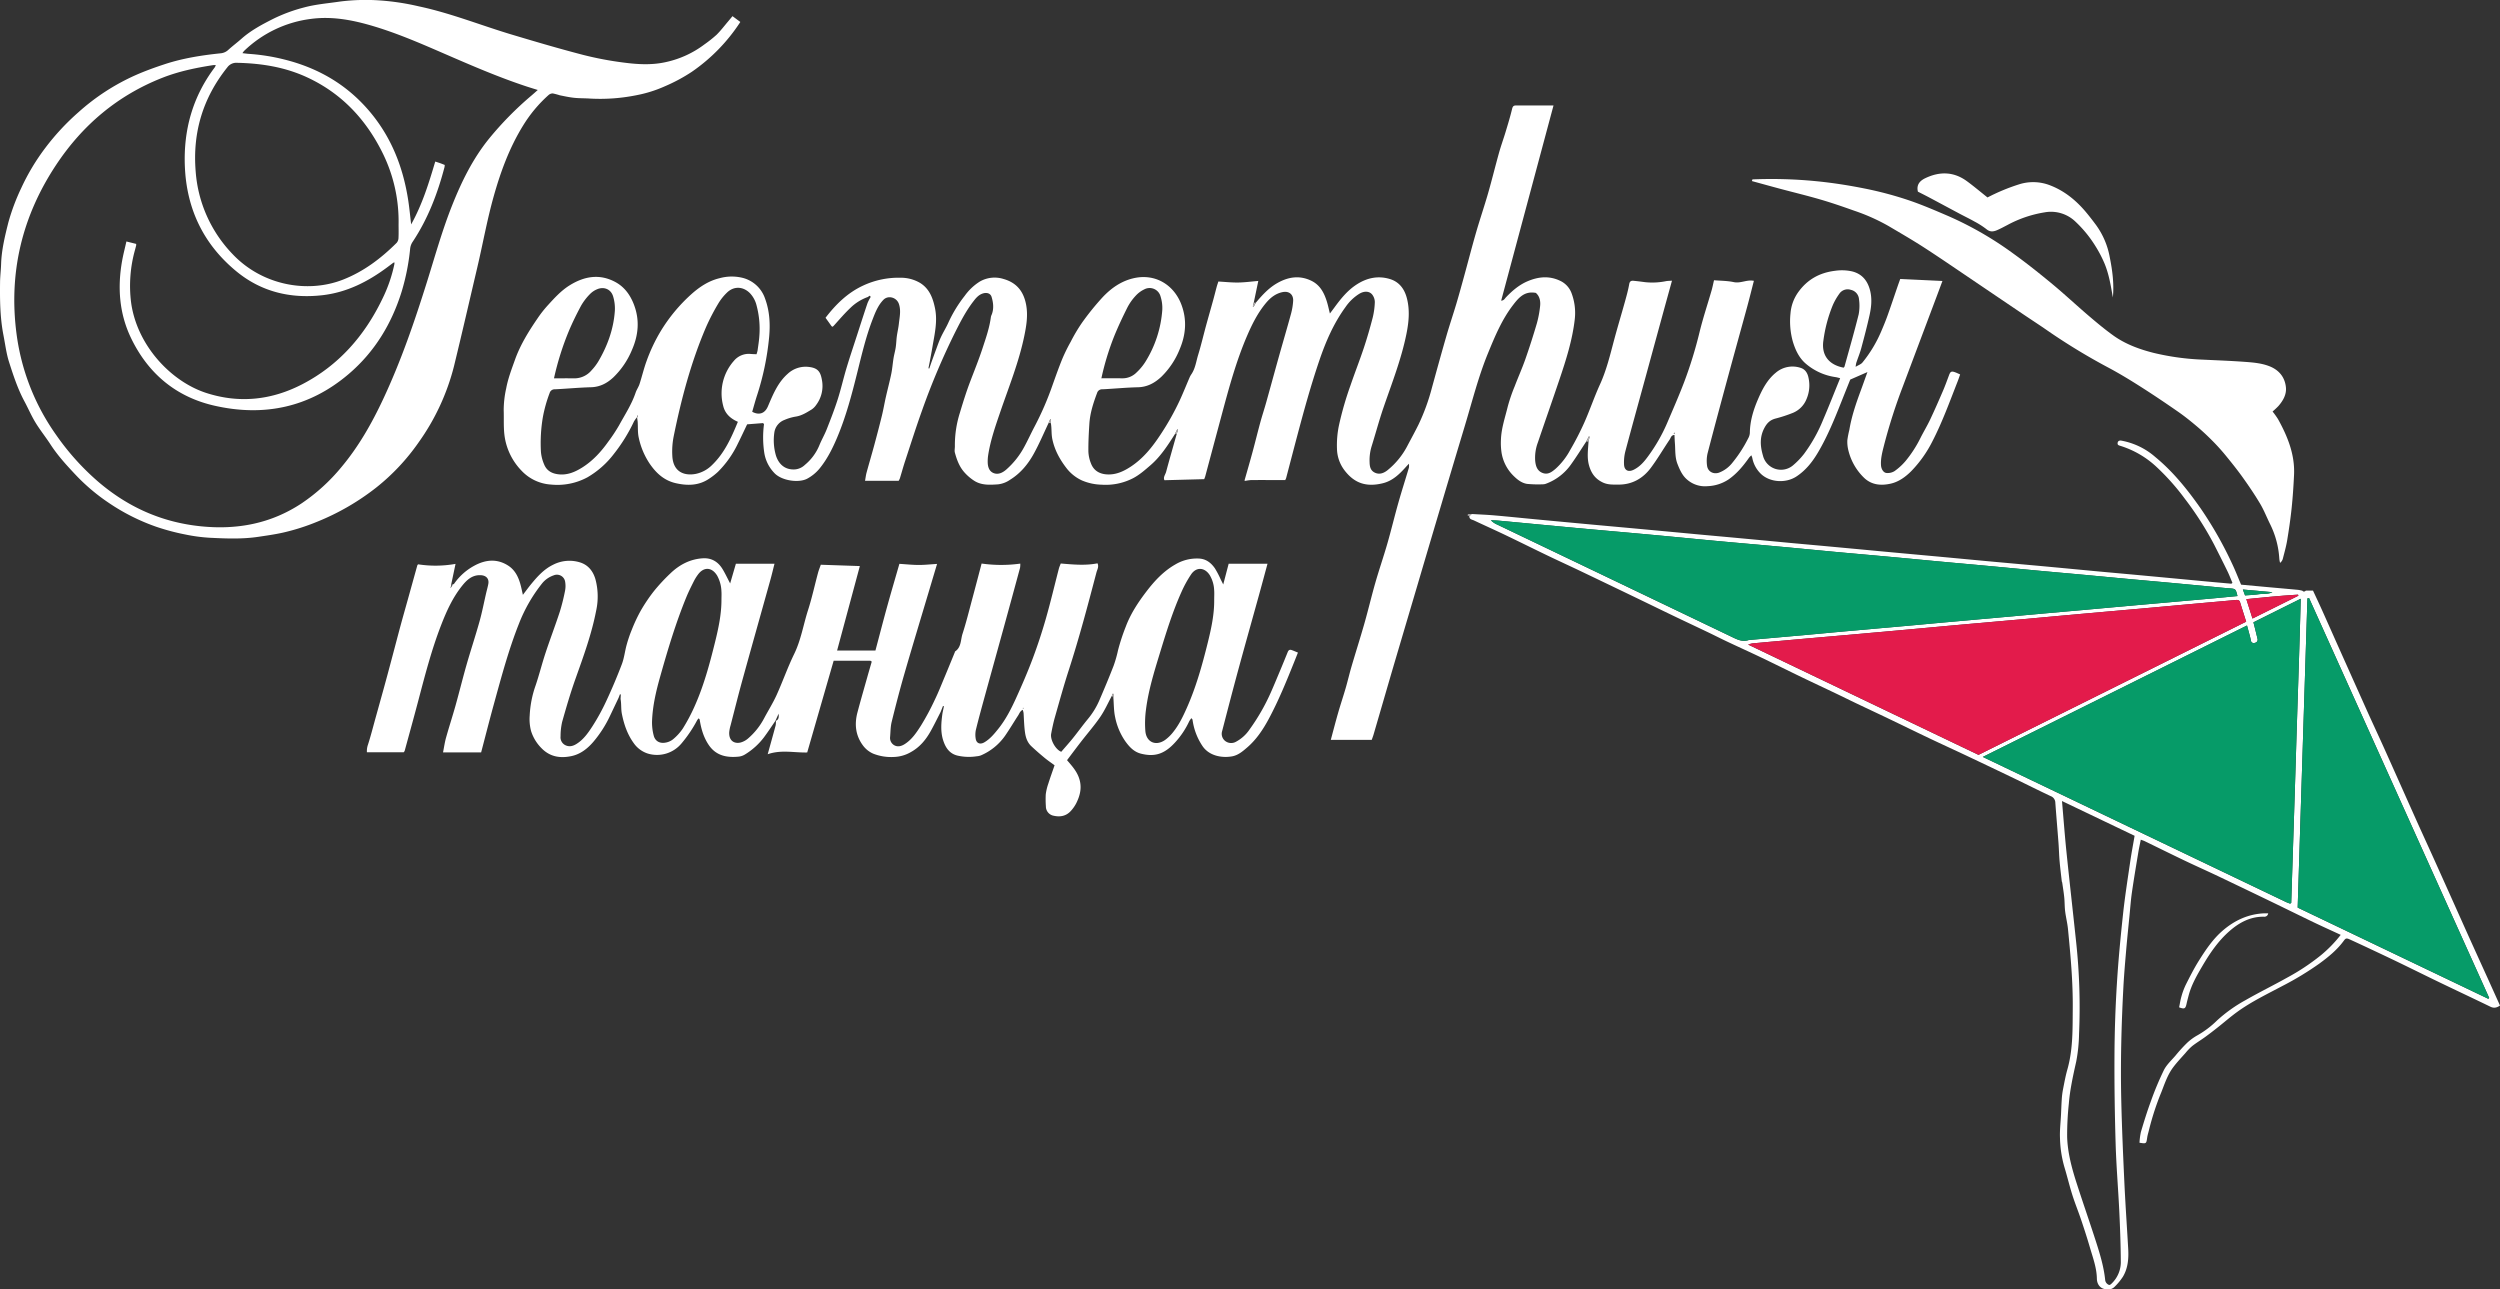
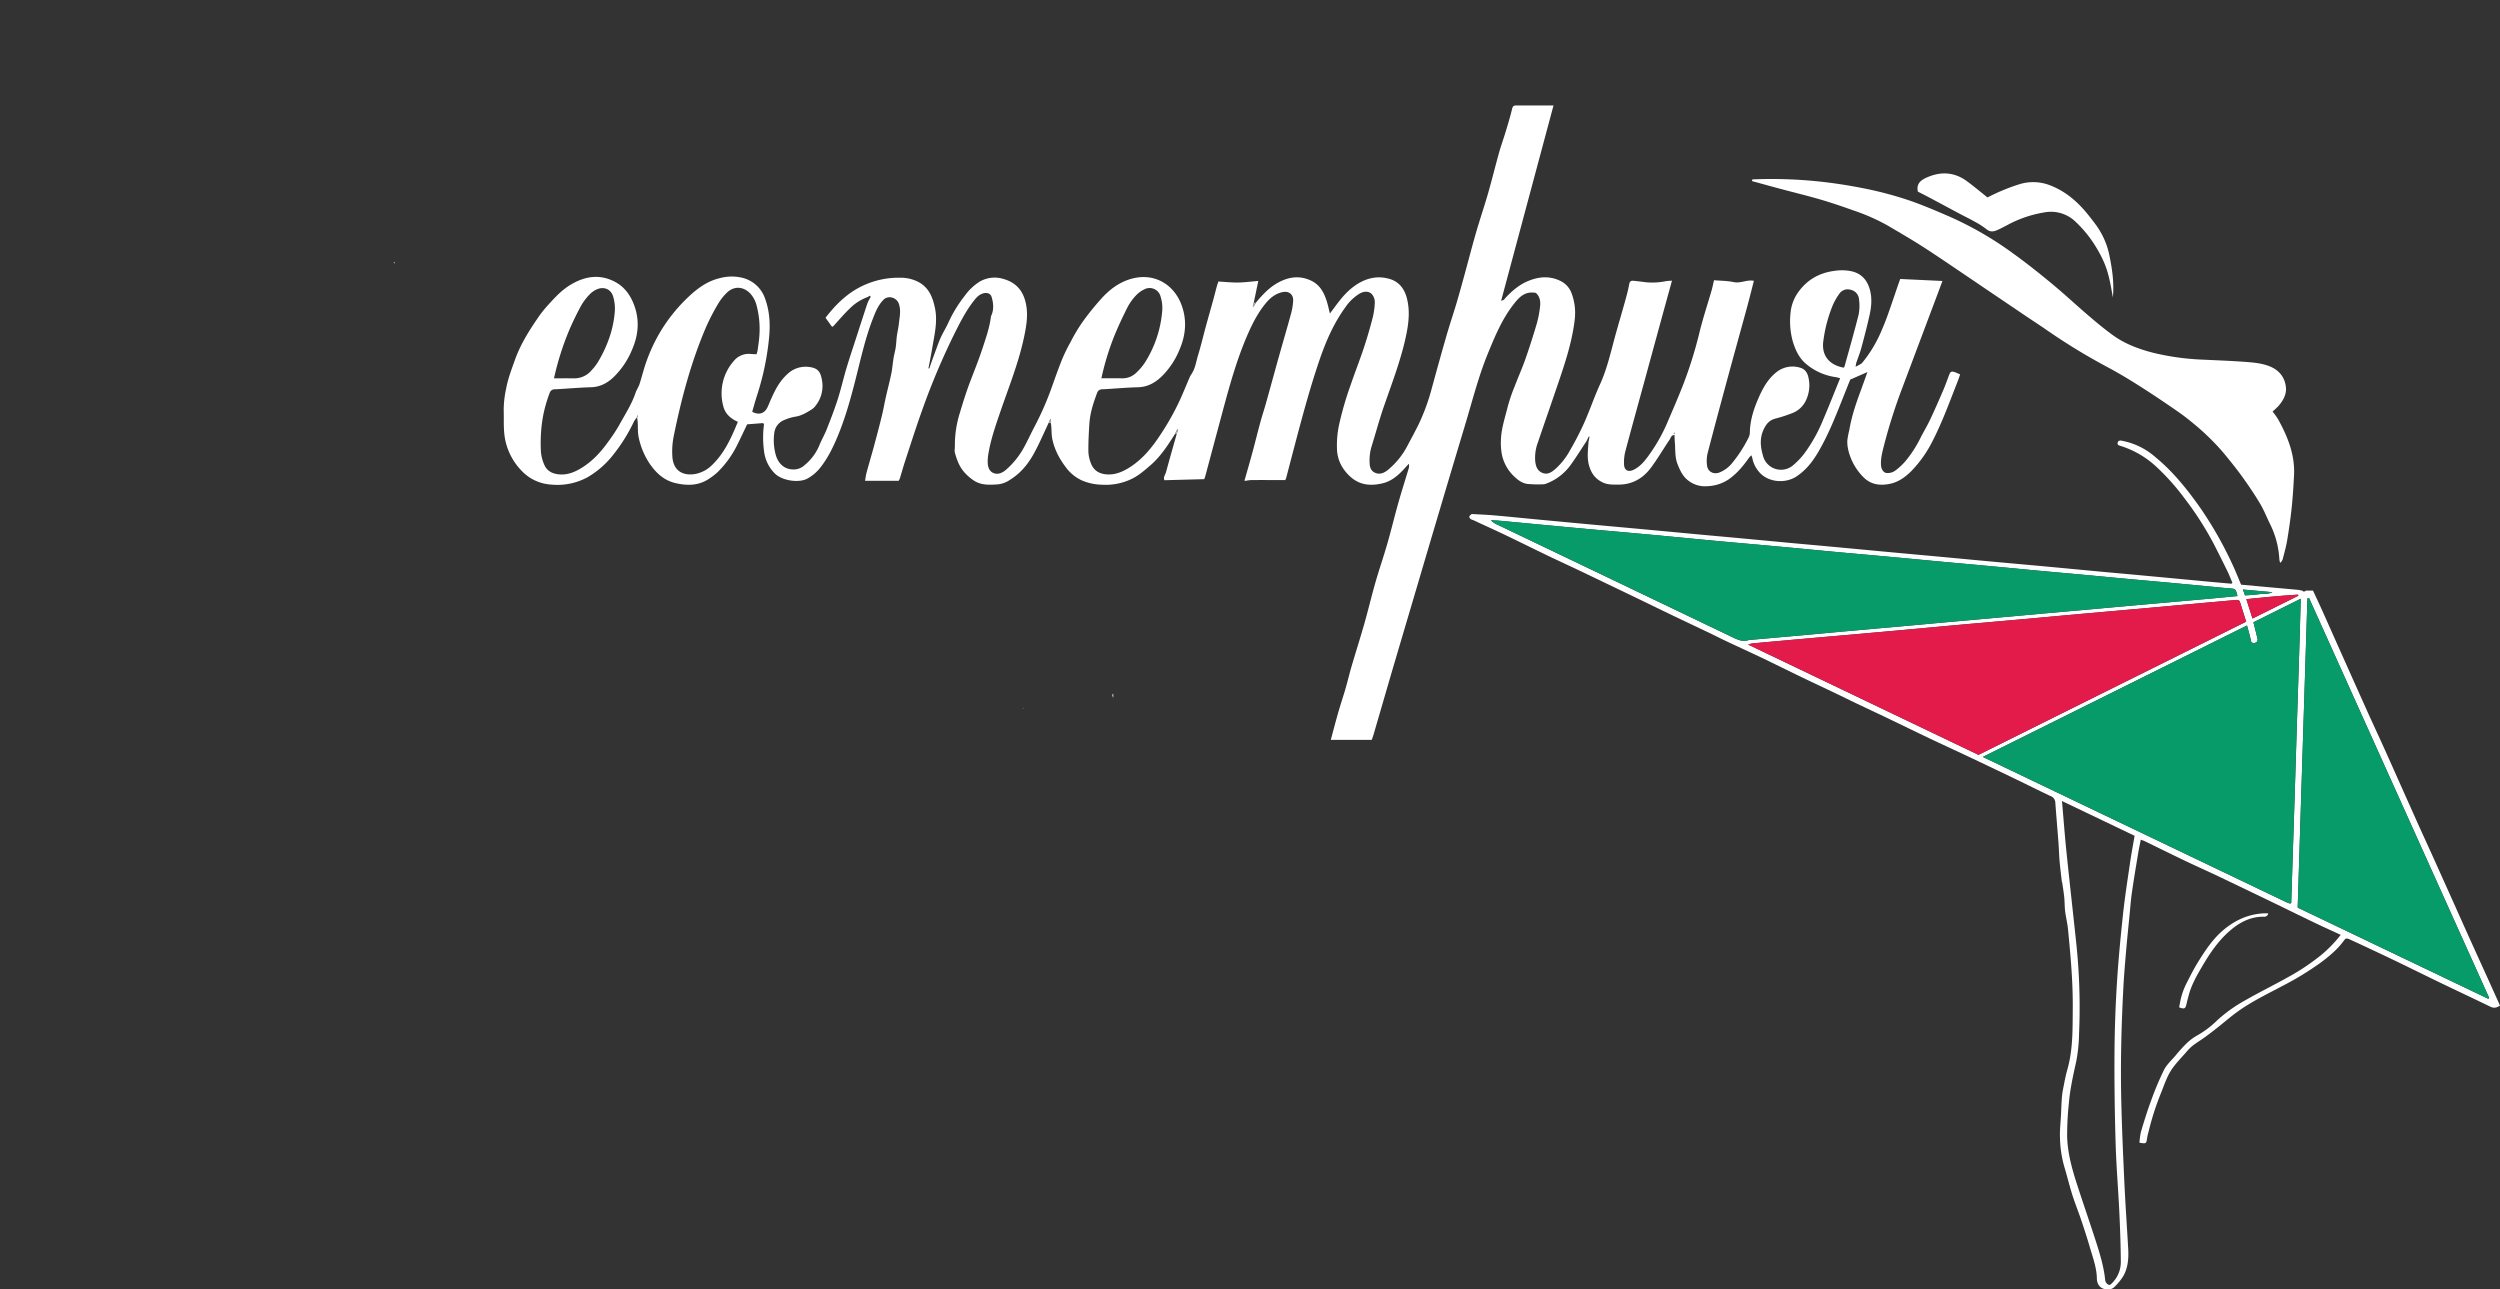
<svg xmlns="http://www.w3.org/2000/svg" width="1439.808" height="742.652" viewBox="0 0 1439.808 742.652">
  <rect x="0" y="0" width="1439.808" height="742.652" fill="#333333" stroke="none" />
  <g transform="translate(601.873 165.852)">
    <path d="M-41.549,47.443c.85-2.34,1.683-4.687,2.557-7.018.884-2.358,1.689-4.757,2.751-7.035,1.334-2.863,3.036-5.557,4.324-8.439a75.778,75.778,0,0,1,9.4-15.413,31.016,31.016,0,0,1,8.647-8.214A17.043,17.043,0,0,1-.177-.215c7.46,2.1,11.51,7.008,13,14.572,1.231,6.244.231,12.266-1,18.26C8.726,47.637,2.966,61.836-1.981,76.285c-2.805,8.193-5.672,16.382-7.006,24.991a24.653,24.653,0,0,0-.269,3.756c0,2.759.722,5.48,3.387,6.548s5.2-.189,7.334-2.043A46.718,46.718,0,0,0,11.781,96.518c2.154-3.934,3.988-8.041,6.1-12A172.151,172.151,0,0,0,27.984,61.2c1.845-5.183,3.674-10.379,5.755-15.469a98.059,98.059,0,0,1,4.827-9.8,96.37,96.37,0,0,1,6.4-10.8A151.228,151.228,0,0,1,57.02,10.214C61.774,5.194,67.356,1.188,74.341-.534,87.1-3.678,98,3.135,102.3,14.568c3.3,8.771,2.574,17.357-1.027,25.785a45.787,45.787,0,0,1-10.492,15.74c-3.815,3.588-8.081,5.943-13.567,6.069-6.818.157-13.623.837-20.439,1.17a2.973,2.973,0,0,0-3.032,2.119C51.585,71.181,49.7,76.99,49.3,83.138c-.342,5.335-.618,10.687-.566,16.027a20.314,20.314,0,0,0,1.516,6.922c1.58,4.1,4.879,6.008,9.209,6.26,5.043.294,9.36-1.671,13.446-4.314,7.341-4.75,12.643-11.421,17.369-18.611A150.808,150.808,0,0,0,101.356,69.7c2.027-4.4,3.819-8.911,5.741-13.362a12.071,12.071,0,0,1,1.051-1.815c2.209-3.349,2.665-7.317,3.805-11.024,1.694-5.509,3-11.138,4.515-16.7,1.366-5.013,2.807-10,4.189-15.013.688-2.493,1.3-5.006,1.98-7.5.26-.957.6-1.891.961-3.023,3.764.209,7.582.622,11.4.575,3.723-.047,7.441-.565,11.593-.912-.9,4.307-1.755,8.412-2.612,12.518q-.273,1.066-.547,2.131l.494.151,1.266-2.292c3.568-4.248,7.294-8.364,12.152-11.168,6.318-3.646,12.908-4.77,19.78-1.446,5.12,2.477,7.428,7.056,9,12.143.626,2.024,1.047,4.111,1.7,6.729,1.023-1.365,1.731-2.289,2.417-3.229,3.72-5.1,7.6-10.008,13.016-13.506,5.921-3.825,12.261-5.178,19.029-3.164,5.455,1.624,8.49,5.727,9.884,11.121,1.789,6.926,1.1,13.793-.3,20.7C228.915,46.13,223.5,59.869,218.71,73.816c-2.544,7.4-4.547,14.984-6.889,22.454a27.315,27.315,0,0,0-1.141,8.922c.058,2.458.394,4.81,2.9,6.081,2.762,1.4,5.3.312,7.378-1.3a44.432,44.432,0,0,0,11.784-14.634c2.066-3.894,4.186-7.761,6.134-11.713a118.658,118.658,0,0,0,7.706-21.178c2.748-10,5.5-20,8.379-29.969,1.763-6.106,3.812-12.131,5.63-18.222,1.571-5.266,3.024-10.569,4.481-15.868,2.325-8.455,4.509-16.95,6.941-25.374,2.183-7.559,4.738-15.011,6.913-22.573,2.233-7.761,4.144-15.614,6.319-23.392,1.12-4.007,2.558-7.924,3.761-11.911,1.327-4.4,2.674-8.806,3.744-13.273.343-1.433.859-2,2.2-2,7.136,0,14.273,0,21.66,0C306.524-62.526,296.522-25.225,286.458,12.3c1.625-.1,2.06-1.189,2.718-1.882,3.617-3.8,7.573-7.2,12.417-9.277C307.7-1.475,313.906-2.2,320.234.75a12.764,12.764,0,0,1,6.819,7.374,32.221,32.221,0,0,1,1.781,15.007c-1.376,11.9-4.969,23.2-8.766,34.455-4.088,12.117-8.328,24.183-12.438,36.293a25.094,25.094,0,0,0-1.563,10.762c.308,2.909,1.108,5.618,4.161,6.838,3.184,1.273,5.485-.592,7.673-2.457a39.911,39.911,0,0,0,8.284-10.683,164.52,164.52,0,0,0,8.125-15.765c3.226-7.261,5.769-14.827,9.064-22.052,3.763-8.255,5.836-16.977,8.154-25.661,1.953-7.312,4.155-14.557,6.18-21.849.936-3.373,1.885-6.759,2.491-10.2.3-1.728,1.126-2.105,2.522-1.971,2.284.22,4.559.518,6.835.812a39.152,39.152,0,0,0,11.86-.606C382.426.87,383.472.88,384.84.781c-1.952,7.082-3.838,13.887-5.7,20.7q-4.745,17.334-9.47,34.674c-3.918,14.325-7.9,28.634-11.712,42.986a25.583,25.583,0,0,0-.732,7.456c.133,3.447,2.46,4.612,5.559,3.07,3.783-1.881,6.309-4.971,8.627-8.209A96.691,96.691,0,0,0,381.91,83.1c3.383-7.948,6.878-15.855,9.947-23.925a245.4,245.4,0,0,0,8.881-28.85c1.971-8.041,4.6-15.919,6.9-23.881.524-1.815.884-3.678,1.415-5.921,3.787.327,7.675.293,11.387,1.085,3.959.845,7.509-1.563,11.571-.743-1.279,4.964-2.5,9.922-3.838,14.846-3.5,12.856-7.084,25.688-10.569,38.548-4.159,15.349-8.305,30.7-12.3,46.092a19.726,19.726,0,0,0-.277,6.855c.359,3.451,3.548,5.26,6.874,4.14a17.917,17.917,0,0,0,7.775-5.77A75.215,75.215,0,0,0,428.667,91.7a7.4,7.4,0,0,0,1.019-3.183c.058-6.885,2.021-13.261,4.712-19.513,2.462-5.721,5.329-11.218,10.192-15.193a14.807,14.807,0,0,1,14.453-2.787c2.639.851,3.93,3.148,4.429,5.712A19.911,19.911,0,0,1,462.4,68.777a14.327,14.327,0,0,1-7.919,8.127,82.248,82.248,0,0,1-9.839,3.236c-3.209.8-5.044,2.531-6.619,5.524-2.8,5.327-2.341,10.537-.787,15.861a10.7,10.7,0,0,0,17.341,5.58,43.42,43.42,0,0,0,6.305-6.56A88.959,88.959,0,0,0,471.791,81.1c3.4-7.883,6.52-15.883,9.9-24.16-1.156-.276-1.906-.519-2.675-.629a33.582,33.582,0,0,1-16.743-7.427c-4.1-3.356-6.288-7.968-7.8-12.929a43.413,43.413,0,0,1-1.37-16.433A24.263,24.263,0,0,1,457.51,7.454C462.79.075,469.861-3.833,478.792-4.924a27.219,27.219,0,0,1,9.632.317c5.8,1.379,9.087,5.356,10.523,11.1,1.2,4.818.7,9.567-.348,14.256-1.412,6.338-3.056,12.63-4.752,18.9-.778,2.876-1.934,5.65-2.88,8.484a16.339,16.339,0,0,0-.355,2.255c1.6-.981,3.087-1.461,3.921-2.479a74.5,74.5,0,0,0,10.785-17.882c1.3-3.031,2.564-6.086,3.675-9.191,1.989-5.557,3.847-11.16,5.768-16.742.506-1.47,1.04-2.93,1.529-4.3L540.6.95c-1.013,2.722-1.956,5.277-2.915,7.827q-9.973,26.524-19.94,53.051a316.7,316.7,0,0,0-10.825,33.9c-.933,3.728-1.957,7.451-1.7,11.363.145,2.2,1.418,4.327,3.23,4.446a7.482,7.482,0,0,0,4.537-1.073,34.168,34.168,0,0,0,6.319-5.761,68.648,68.648,0,0,0,8.663-13.388c1.79-3.556,3.865-6.972,5.565-10.567,2.589-5.477,5.014-11.034,7.408-16.6,1.273-2.958,2.352-6,3.484-9.019.763-2.034,1.4-2.363,3.508-1.592.863.315,1.691.728,2.861,1.239-.467,1.311-.9,2.64-1.409,3.939-4.571,11.622-8.8,23.4-14.535,34.522a68.822,68.822,0,0,1-12.223,17.249c-3.379,3.395-7.309,6.169-11.81,7.181-5.327,1.2-10.827.927-15.3-3.314a32.622,32.622,0,0,1-9.047-15.668,20.172,20.172,0,0,1-.632-6.057,52.417,52.417,0,0,1,1.144-5.9c1.275-7.7,3.769-15.045,6.461-22.335,1.268-3.434,2.483-6.888,3.958-10.986l-9.9,4.33c-1.456,3.645-3.219,8.037-4.966,12.437-3.97,10-8.009,19.985-13.465,29.288-3.221,5.493-7.083,10.481-12.558,14.078-6.035,3.966-14.969,3.476-20.234-1.288a17.238,17.238,0,0,1-5.194-9.434,13.274,13.274,0,0,0-.528-1.46,12.553,12.553,0,0,0-1.311,1.339c-3.324,4.728-6.965,9.133-11.754,12.5a23.371,23.371,0,0,1-12.208,3.929,15.64,15.64,0,0,1-11.715-3.772c-2.788-2.359-4.216-5.614-5.538-8.96-1.558-3.946-1.19-8.065-1.517-12.126-.123-1.527-.16-3.061-.239-4.656-1.961.152-2.107,1.672-2.73,2.6-3.659,5.422-6.959,11.1-10.863,16.338-4.574,6.131-10.821,9.715-18.676,9.671-3.043-.017-6.076.187-9.1-1.267-4.352-2.092-6.631-5.4-7.859-9.852-1.248-4.53-.536-9.042-.275-13.571l.6-2.928-.423-.116L335.481,93.4c-2.912,4.4-5.69,8.9-8.773,13.175a30.473,30.473,0,0,1-14.367,11.108,5.166,5.166,0,0,1-1.77.365,67.815,67.815,0,0,1-9.091-.225c-3.3-.467-5.9-2.629-8.189-4.937a23.951,23.951,0,0,1-6.572-12.841,37.764,37.764,0,0,1-.383-7.772c.248-6.672,2.445-12.858,3.974-19.2a96.37,96.37,0,0,1,3.95-11.49c1.989-5.238,4.3-10.36,6.148-15.643,2.4-6.844,4.6-13.766,6.648-20.722a60.263,60.263,0,0,0,1.806-9.529c.384-3.047-.177-5.938-2.423-7.872-6.554-1.235-9.951,2.838-13.168,7.033-6.438,8.393-10.446,18.076-14.415,27.759C273.327,56.1,269.8,70.227,265.607,84.141q-7.221,23.991-14.343,48.012Q244.6,154.553,238,176.968q-6.63,22.4-13.253,44.807c-3.953,13.46-7.841,26.939-11.772,40.4-.317,1.086-.739,2.141-1.062,3.065H188.338c1.372-5.081,2.724-10.343,4.224-15.564,1.375-4.784,2.968-9.5,4.356-14.285,1.19-4.1,2.145-8.273,3.349-12.371,2.446-8.327,5.086-16.6,7.461-24.945,2.208-7.76,4.055-15.623,6.282-23.377,2.172-7.56,4.745-15,6.921-22.563,2.233-7.76,4.111-15.62,6.308-23.391,1.921-6.793,4.081-13.52,6.1-20.286a10.384,10.384,0,0,0,.019-2.262c-.777.815-1.165,1.2-1.529,1.608-3.785,4.239-7.777,8.23-13.541,9.64-9.513,2.325-16.451.048-22.246-7.707A21.161,21.161,0,0,1,191.9,97.563,56.171,56.171,0,0,1,193.04,84.1a186.647,186.647,0,0,1,6.619-22.939c2.466-7.249,5.281-14.38,7.7-21.645,1.923-5.777,3.611-11.643,5.139-17.538a43.486,43.486,0,0,0,1.2-8.831A7.208,7.208,0,0,0,212.425,9.1c-1.556-2.312-4.594-2.561-7.537-.853a26.962,26.962,0,0,0-8.1,7.766c-6.825,9.382-11.358,19.892-15.072,30.809-4.8,14.1-8.753,28.453-12.58,42.84-2.2,8.28-4.349,16.576-6.531,24.863a7.6,7.6,0,0,1-.525,1.086h-2c-5.882-.007-11.765-.042-17.646,0a25,25,0,0,0-3.422.483,2.349,2.349,0,0,0-.271-.556c1.516-5.362,3.077-10.712,4.533-16.089,1.541-5.688,2.934-11.415,4.483-17.1,1.044-3.828,2.3-7.6,3.37-11.421,2.477-8.838,4.873-17.7,7.351-26.538,2.309-8.233,4.737-16.433,6.99-24.681a37.184,37.184,0,0,0,1.187-7.135c.27-3.828-2.332-5.977-6.06-5.222-3.985.808-7.008,3.206-9.521,6.2C146.3,19.237,143.015,25.823,140.1,32.6c-6.262,14.57-10.387,29.827-14.486,45.091q-4.779,17.794-9.531,35.594c-.187.7-.486,1.361-.646,1.8l-22.889.609c-.889-1.639.519-3.213.96-4.854,1.954-7.268,4.044-14.5,6.085-21.744q.385-1.259.772-2.517l-.482-.14-1.3,2.67c-4.1,6.426-8.2,12.882-14.028,17.912-3.214,2.772-6.495,5.682-10.227,7.589a34.419,34.419,0,0,1-18,3.663,30.566,30.566,0,0,1-11.287-2.438,23.839,23.839,0,0,1-8.713-6.829c-3.949-5.074-7.008-10.511-8.36-16.979-.649-3.107-.285-6.174-.852-9.208v-2.2l-.373-.073-.9,2.131c-2.791,5.868-5.324,11.879-8.446,17.567C14.067,106.323,9.71,111.674,3.675,115.4a15.135,15.135,0,0,1-6.923,2.669C-8,118.4-12.793,118.7-17,116.026a26.908,26.908,0,0,1-6.068-5.316c-2.628-3.132-4.037-6.995-5.091-10.916-.312-1.165.026-2.495,0-3.748a61.816,61.816,0,0,1,2.877-19.163c1.825-6.094,3.711-12.154,5.977-18.1,2.407-6.312,4.944-12.583,7.048-19C-10.3,33.829-8.2,27.875-7.4,21.59a6.726,6.726,0,0,1,.515-1.418c1.253-3.352.86-6.723-.122-10.011-.626-2.1-2.751-2.717-4.946-2.046-2.581.789-4.117,2.713-5.635,4.69C-21.647,18.089-24.712,23.96-27.7,29.879A404.358,404.358,0,0,0-47.125,75.7c-3.424,9.536-6.482,19.206-9.65,28.832-1.1,3.328-2.018,6.713-3.046,10.064a9.68,9.68,0,0,1-.706,1.419H-79.892c.3-1.665.469-3.213.872-4.7,1.436-5.28,3-10.525,4.428-15.808,1.537-5.692,3.034-11.4,4.435-17.126.855-3.5,1.449-7.057,2.242-10.57,1.015-4.5,2.213-8.955,3.138-13.47.6-2.946.81-5.973,1.294-8.948.34-2.088.945-4.133,1.258-6.224s.348-4.244.633-6.351c.325-2.409.914-4.785,1.17-7.2.4-3.825,1.352-7.64,0-11.51-1.314-3.758-6.192-5.11-8.922-2.284-3.092,3.2-4.666,7.265-6.232,11.327-3.827,9.932-6.238,20.27-8.8,30.564-3.148,12.639-6.463,25.24-11.53,37.267-2.685,6.374-5.779,12.595-10.209,18.016a23.785,23.785,0,0,1-6.981,5.75c-4.845,2.7-15.059,1.3-19.228-3.417a21.5,21.5,0,0,1-5.557-11.133,58.935,58.935,0,0,1-.21-16.764l-.508-.642-9.2.72c-1.75,3.647-3.488,7.39-5.33,11.081A58.041,58.041,0,0,1-164.6,110.856a37.248,37.248,0,0,1-5.179,4.032c-5.935,3.962-12.4,4.043-19.1,2.515s-11.264-5.725-15.053-11.238a42.934,42.934,0,0,1-6.276-14.882c-.675-2.912-.431-6.035-.623-9.062-.042-.678-.177-1.349-.379-2.821a19.687,19.687,0,0,0-1.731,2.389,96.011,96.011,0,0,1-11.619,18.78A51.993,51.993,0,0,1-239.739,114a36.383,36.383,0,0,1-20.974,4.2,25.391,25.391,0,0,1-16.919-7.893,35.771,35.771,0,0,1-9.7-18.975c-.893-5.288-.483-10.57-.671-15.855a58.485,58.485,0,0,1,1.452-12.742c1.045-5.634,3.144-11.1,5.088-16.535,3.082-8.618,7.9-16.337,13.042-23.847a66.583,66.583,0,0,1,5.752-7.321c3.872-4.239,7.727-8.526,12.68-11.6,8.447-5.236,17.256-6.756,26.312-1.864,5.216,2.818,8.567,7.443,10.691,13.01,3.382,8.862,2.6,17.5-1.12,26.015a46.675,46.675,0,0,1-10.777,15.9c-3.644,3.385-7.7,5.512-12.855,5.653-6.926.188-13.839.851-20.763,1.187a2.973,2.973,0,0,0-3.036,2.123,79.789,79.789,0,0,0-3.914,13.954,89.419,89.419,0,0,0-1.1,20.042,23.238,23.238,0,0,0,1.823,7.1c1.554,3.9,4.849,5.481,8.863,5.8,4.933.388,9.228-1.534,13.2-4.05,6.093-3.856,10.875-9.139,15.017-14.987a96.224,96.224,0,0,0,6.079-9.212c3.382-6.17,7.266-12.1,9.543-18.84.578-1.711,1.691-3.242,2.25-4.957,1.446-4.446,2.5-9.031,4.119-13.407a96.818,96.818,0,0,1,8.033-16.975,94.493,94.493,0,0,1,17.8-21.45c4.666-4.154,9.864-7.606,16.112-9.113a26.293,26.293,0,0,1,13.331-.208,18.41,18.41,0,0,1,12.936,12.035c2.605,7.092,3,14.5,2.329,21.961A155.981,155.981,0,0,1-142.2,67.156c-.976,3.024-1.8,6.1-2.681,9.132,4.162,2.207,7.352.821,9.033-3.09,2.892-6.728,5.614-13.616,11.318-18.7a15.165,15.165,0,0,1,12.4-4.03c5.472.663,6.7,3.17,7.492,8.017a18.207,18.207,0,0,1-3.413,13.874A9.546,9.546,0,0,1-110.71,75c-2.866,1.723-5.677,3.546-9.147,4.063a27.391,27.391,0,0,0-6.47,1.923A9.1,9.1,0,0,0-132.17,88.5a31.3,31.3,0,0,0,.966,13c1.645,5.1,5.331,8.369,11.047,7.965a9.425,9.425,0,0,0,5.652-2.634,28.846,28.846,0,0,0,8.228-11.071c1.28-3.191,3.044-6.19,4.306-9.387,2.23-5.651,4.437-11.326,6.291-17.107,1.917-5.978,3.3-12.125,5.1-18.141,1.912-6.369,4.044-12.671,6.089-19C-82.508,26-80.553,19.869-78.5,13.77A26,26,0,0,1-76.677,10.2c-.353-.939-.426-.942-1.54-.052a27.793,27.793,0,0,0-10.191,6.374c-3.174,3.017-6.044,6.358-8.979,9.618-1.352,1.5-1.318,1.559-2.5-.134-.871-1.246-1.771-2.471-2.768-3.859,5.852-7.637,12.62-14.327,21.5-18.476A48.3,48.3,0,0,1-59.476-.919,21.865,21.865,0,0,1-48.2,2.063c5.392,3.355,7.377,8.713,8.587,14.535,1.571,7.56-.212,14.9-1.456,22.274-.482,2.858-1.034,5.7-1.554,8.557q-.384,1.9-.767,3.8l.494.132Q-42.222,49.4-41.549,47.443ZM-153.132,82.058c-4.388-1.916-7.4-4.775-8.448-9.151A28.245,28.245,0,0,1-155.467,47a11.109,11.109,0,0,1,9.826-4.01c1.034.083,2.074.1,3.235.156A15.85,15.85,0,0,0-141.789,41c.385-2.807.849-5.613,1.029-8.435a52.433,52.433,0,0,0-1.6-17.479A15.711,15.711,0,0,0-146.2,7.963c-3.9-3.913-9.216-4.172-13.175-.348a30.015,30.015,0,0,0-5.075,6.379,125,125,0,0,0-6.953,13.382c-8.732,20.317-14.342,41.591-18.73,63.2a44.74,44.74,0,0,0-.748,11.273c.533,9.562,7.452,11.4,13.592,10.183a18.765,18.765,0,0,0,9.488-5.288C-160.783,99.913-156.911,91.22-153.132,82.058ZM-259.04,57.017c4.086,0,7.853-.049,11.619.013a12.928,12.928,0,0,0,9.973-4.585A30.713,30.713,0,0,0-233.46,47.2c5.265-8.971,8.739-18.587,9.468-29.014a24.007,24.007,0,0,0-.987-8.343c-1.244-4.18-5.3-5.842-9.332-4.084a12.431,12.431,0,0,0-4.091,2.82,32.9,32.9,0,0,0-4.954,6.462c-2.582,4.782-4.986,9.683-7.106,14.687A161.78,161.78,0,0,0-259.04,57.017ZM56.218,57c4.2,0,8.072-.025,11.939.008A11.317,11.317,0,0,0,76.41,53.7a31.9,31.9,0,0,0,5.028-6A65.178,65.178,0,0,0,91.3,17.553a22.176,22.176,0,0,0-1.012-7.721,6.505,6.505,0,0,0-9.34-4.061,16.056,16.056,0,0,0-4.987,3.7,30.433,30.433,0,0,0-4.712,6.642c-2.763,5.513-5.413,11.1-7.721,16.819A152.931,152.931,0,0,0,56.218,57Zm427.511-6.118c.261-.372.44-.527.492-.716,2.753-9.995,5.644-19.956,8.142-30.015a26.815,26.815,0,0,0,.176-8.748,5.964,5.964,0,0,0-4.674-5.345,5.8,5.8,0,0,0-6.686,2.309,35.261,35.261,0,0,0-3.727,6.511,81.6,81.6,0,0,0-5.4,20.3C470.76,43.61,475.1,49.253,483.728,50.882Zm-694.377,27.4c-.294.313-.561.482-.54.6a2.8,2.8,0,0,0,.371.746C-210.77,79.239-210.721,78.853-210.649,78.279Zm596.685,10.8c.143-.067.384-.111.409-.209a1.512,1.512,0,0,0-.08-.568c-.165.107-.378.183-.476.334C385.836,88.715,385.978,88.924,386.036,89.077Z" transform="translate(-23.779 -4.979)" fill="#fff" />
-     <path d="M-138,275.7c-2.179,3.15-4.275,6.362-6.559,9.434a39.37,39.37,0,0,1-11.081,9.967,8.778,8.778,0,0,1-3.692,1.186c-6.5.6-12.791-.429-17.06-6.767-3.04-4.514-4.379-9.438-5.215-14.639-.027-.165-.233-.3-.535-.672a6.447,6.447,0,0,0-.867,1.022,75.079,75.079,0,0,1-9.025,13.4,18.366,18.366,0,0,1-19.243,5.924,15.747,15.747,0,0,1-8.239-5.984c-3.7-5.089-5.645-10.777-6.876-16.9-.582-2.894-.225-5.769-.766-8.6q.073-1.291.146-2.58l-.507-.141-.782,2.056q-2.52,5.307-5.044,10.613a66.981,66.981,0,0,1-9.4,14.621c-3.381,3.973-7.5,7.2-12.587,8.292-6.368,1.361-12.369.617-17.394-4.567a24.182,24.182,0,0,1-5.977-9.863,26.948,26.948,0,0,1-.787-8.884,60.318,60.318,0,0,1,3.461-17.5c2.078-6.175,3.651-12.518,5.7-18.7,2.615-7.915,5.6-15.708,8.19-23.631a114.5,114.5,0,0,0,3.039-12.194,14.393,14.393,0,0,0,.041-4.96,4.789,4.789,0,0,0-6.621-3.768,14.655,14.655,0,0,0-6.585,4.538,88.675,88.675,0,0,0-13.428,23.353c-5.989,15.087-10.142,30.748-14.447,46.358-2.523,9.147-4.851,18.347-7.317,27.713H-329.4c.566-2.827.958-5.691,1.727-8.449,1.738-6.224,3.749-12.372,5.491-18.595,2.178-7.778,4.1-15.63,6.318-23.394,2.385-8.332,5.124-16.563,7.459-24.908,1.511-5.4,2.57-10.931,3.839-16.4.409-1.762.919-3.5,1.247-5.277.543-2.947-1.19-4.837-4.226-5.02-5.026-.305-8.181,2.733-10.941,6.191-5.413,6.781-8.936,14.6-12.052,22.646-5.54,14.293-9.332,29.1-13.238,43.885-2.506,9.482-5.124,18.934-7.707,28.394a3.512,3.512,0,0,1-.543.836h-21.213a10.872,10.872,0,0,1,.6-4.329c1.65-5.126,2.967-10.359,4.411-15.551s2.891-10.375,4.327-15.565q1.317-4.759,2.6-9.527,1.938-7.219,3.846-14.446c1.279-4.814,2.533-9.635,3.842-14.441,1.286-4.718,2.631-9.42,3.942-14.131q2.73-9.811,5.455-19.625c.048-.174.217-.314.435-.616a65.493,65.493,0,0,0,21.584-.247c-.89,4.22-1.688,8-2.614,12.388,1.059-.579,1.616-.7,1.856-1.042A33.578,33.578,0,0,1-311.3,186.257c6.407-3.47,13.043-4.105,19.412-.006,4.355,2.8,6.265,7.368,7.44,12.244.325,1.351.615,2.711,1.04,4.591,1.877-2.444,3.351-4.48,4.948-6.415,3.557-4.308,7.315-8.431,12.452-10.918a20.508,20.508,0,0,1,15.67-1.3c4.624,1.5,7.364,5.067,8.688,9.581a38.237,38.237,0,0,1,.421,18.249c-2.618,13.544-7.364,26.425-11.964,39.372-2.865,8.062-5.252,16.3-7.589,24.539a36.791,36.791,0,0,0-.927,8.344,5.06,5.06,0,0,0,2.812,5.166c2.132,1.007,4.147.587,6.179-.644,4.128-2.5,6.814-6.358,9.314-10.207a121.059,121.059,0,0,0,8.092-14.767q4.845-10.387,8.919-21.124c1.339-3.53,1.722-7.411,2.74-11.076a75.288,75.288,0,0,1,2.975-8.731,91.86,91.86,0,0,1,5.056-10.79,94.28,94.28,0,0,1,7.714-11.461,104.86,104.86,0,0,1,9.375-10.1c5.205-5.025,11.37-8.294,18.719-8.761,4.927-.313,8.728,1.9,11.288,6.044,1.565,2.533,2.817,5.26,4.484,8.421l3.3-11.334H-138.5c-.794,3.116-1.555,6.359-2.449,9.564-5.323,19.107-10.723,38.191-16,57.311-2.389,8.658-4.558,17.377-6.807,26.074a21.873,21.873,0,0,0-.815,3.963c-.318,4.8,2.666,6.906,6.435,6.074a10.927,10.927,0,0,0,4.43-2.368,39.575,39.575,0,0,0,9.335-11.818c2.355-4.4,5.026-8.658,7.082-13.193,3.531-7.789,6.352-15.911,10.1-23.586,3.957-8.1,5.31-16.917,8.015-25.351,2.252-7.02,3.815-14.258,5.73-21.388.411-1.531,1.022-3.01,1.608-4.707l22.489.762q-6.477,24.041-13.1,48.631h22.084c2.23-8.39,4.393-16.786,6.7-25.142,2.275-8.237,4.7-16.433,7.092-24.764,3.984.247,7.54.633,11.1.641,3.443.008,6.886-.372,10.6-.6-1.716,5.751-3.338,11.173-4.955,16.6-4.627,15.53-9.347,31.033-13.84,46.6-2.659,9.21-5.063,18.5-7.357,27.807-.689,2.794-.648,5.771-.9,8.667a4.815,4.815,0,0,0,2.7,4.92c1.888.9,3.887.358,5.811-.885,4.119-2.662,6.73-6.642,9.24-10.564a144.728,144.728,0,0,0,7.96-14.828c2.117-4.356,3.886-8.884,5.761-13.356,1.979-4.72,3.9-9.465,5.844-14.2.037-.091-.014-.262.041-.3,3.7-2.415,3.219-6.7,4.345-10.182,2.179-6.735,3.864-13.631,5.706-20.472,1.792-6.653,3.525-13.321,5.294-20.023a80.216,80.216,0,0,0,22.272.04,11.946,11.946,0,0,1-.137,2.446q-4.653,17.2-9.38,34.373c-3.725,13.538-7.492,27.064-11.209,40.6-1.67,6.082-3.339,12.167-4.839,18.292a13.631,13.631,0,0,0-.13,5.006c.387,2.775,2.493,3.657,4.975,2.218,3.275-1.9,5.636-4.775,7.966-7.666C-5.384,275-2.253,268.891.58,262.664c3.4-7.484,6.68-15.044,9.57-22.736,2.841-7.56,5.374-15.258,7.6-23.024,2.745-9.579,5.025-19.29,7.529-28.939.223-.86.608-1.677,1.072-2.928,6.837.549,13.995,1.317,21.173-.105.937,1.982-.182,3.626-.6,5.229-4.947,18.853-9.93,37.694-15.937,56.253-2.919,9.019-5.439,18.17-8.036,27.29-.876,3.074-1.516,6.224-2.112,9.367-.666,3.516,2.654,9.281,5.822,10.395,2.23-2.6,4.52-5.131,6.658-7.788,2.979-3.7,5.751-7.573,8.785-11.229a43.922,43.922,0,0,0,6.536-10.731c2.829-6.554,5.586-13.143,8.169-19.8a69.226,69.226,0,0,0,2.533-8.912,116.887,116.887,0,0,1,4.468-13.61c2.788-7.453,7.121-13.99,11.875-20.222,4.644-6.086,9.874-11.726,16.637-15.576a24.3,24.3,0,0,1,13.77-3.406c4.091.254,6.837,2.5,8.994,5.548a52.859,52.859,0,0,1,3.454,6.594c.359.7.711,1.4,1.4,2.773l3.12-11.935h22.378c-1.592,5.861-3.18,11.8-4.82,17.733-3.991,14.429-8.065,28.835-11.993,43.282-3.192,11.743-6.25,23.524-9.3,35.3a5.28,5.28,0,0,0,1.627,5.68,5.614,5.614,0,0,0,6.394.488,21.787,21.787,0,0,0,7.705-6.971A117.888,117.888,0,0,0,147.3,259.415c1.965-4.427,3.805-8.911,5.676-13.379,1.394-3.332,2.756-6.678,4.114-10.025.408-1,1.079-1.519,2.148-1.153,1.151.394,2.263.9,3.721,1.487-.761,1.909-1.471,3.706-2.19,5.5-4.456,11.1-8.971,22.19-14.64,32.74-3.263,6.071-7.088,11.816-12.376,16.377-2.621,2.26-5.272,4.56-8.884,5.173-5.693.967-13.244-.215-17.109-6.307a35.652,35.652,0,0,1-5.5-14.78c-.032-.248-.311-.463-.652-.939a12.747,12.747,0,0,0-1.25,1.772,47.553,47.553,0,0,1-8.3,12.377c-5.984,6.46-11.491,8.323-19.5,6.3-4.129-1.043-6.78-4-9.128-7.285a37.071,37.071,0,0,1-5.761-13.8c-.787-3.581-.7-7.355-1-11.043v-2.348l-.459-.009q-.182.539-.364,1.078c-2.211,4.091-4.1,8.4-6.714,12.218-3.4,4.968-7.388,9.528-11.08,14.3-2.732,3.529-5.395,7.11-8.071,10.645,2.787,3.234,5.3,6.02,6.725,9.78,2.036,5.367.976,10.186-1.395,14.961a20.735,20.735,0,0,1-3,4.339c-2.873,3.282-6.588,3.82-10.606,2.777a5.455,5.455,0,0,1-3.91-5.263A57.094,57.094,0,0,1,17.722,318a30.712,30.712,0,0,1,1.449-6.117c1.107-3.506,2.365-6.963,3.628-10.637-1.841-1.361-3.866-2.729-5.742-4.277-2.6-2.143-5.142-4.361-7.6-6.663-2.3-2.16-3.258-4.893-3.7-8.069-.514-3.707-.575-7.409-.814-11.115a10.034,10.034,0,0,0-.5-1.819c-1.554.775-1.911,2.152-2.605,3.219-2.544,3.911-4.922,7.935-7.573,11.769A32.739,32.739,0,0,1-19.629,295.55a9.147,9.147,0,0,1-2.375.51,29.412,29.412,0,0,1-10.973-.357c-4.886-1.108-7.127-4.828-8.431-8.995-1.57-5.02-1.061-10.274-.35-15.444q.419-2,.839-4l-.546-.167q-.7,1.763-1.4,3.528c-1.892,3.666-3.687,7.387-5.7,10.985-2.786,4.978-6.352,9.279-11.467,12.075a20.561,20.561,0,0,1-9.687,2.77,28.14,28.14,0,0,1-11.961-1.912,14.606,14.606,0,0,1-5.941-4.8c-4.223-5.74-4.883-12.175-3.116-18.9,1.8-6.836,3.779-13.624,5.694-20.429.834-2.965,1.7-5.921,2.553-8.881l-.788-.488h-21.157c-5.116,17.743-10.14,35.173-15.23,52.833-7.387.2-14.888-1.711-22.751,1,1.661-5.991,3.157-11.3,4.581-16.626a12.325,12.325,0,0,0,.135-2.6c1.792-.792,1.731-2.43,1.562-4.117Zm-186.743-76.935.793-1.272a4.121,4.121,0,0,0-.474-.186c-.206.389-.38.8-.556,1.2l-.187.656Zm155.7,6.991c0-1.574.108-3.157-.023-4.72a20.079,20.079,0,0,0-2.463-9.017c-3.028-4.962-7.7-5.2-11.083-.562a26.453,26.453,0,0,0-2.316,3.738c-1.5,3-3.019,5.993-4.291,9.087-6.142,14.944-10.753,30.4-15.134,45.925-2.338,8.287-4.31,16.669-4.66,25.3a29.564,29.564,0,0,0,.956,8.664c.835,3.139,3.344,4.565,6.556,4.06a9.367,9.367,0,0,0,4.525-1.921,29.143,29.143,0,0,0,5.674-6.238A102.725,102.725,0,0,0-184.8,267.9c5.434-11.973,8.858-24.621,12-37.34C-170.781,222.408-169.016,214.208-169.048,205.753Zm283.777-.1c0-1.783.131-3.578-.029-5.347a18.38,18.38,0,0,0-2.59-8.648c-2.945-4.486-7.715-4.749-10.692-.341A67.752,67.752,0,0,0,95.85,201.49C90.869,212.6,87.251,224.2,83.7,235.825c-3.364,11.025-6.85,22.032-8.276,33.517a58.5,58.5,0,0,0-.338,12.219c.566,6.455,6.056,8.827,11.387,5.084a23.537,23.537,0,0,0,4.69-4.6c3.361-4.206,5.672-9.044,7.842-13.938,5.329-12.021,8.841-24.628,11.99-37.347C113.041,222.512,114.851,214.217,114.729,205.653ZM4.7,268.114c-.063.059-.19.132-.182.181a1.907,1.907,0,0,0,.164.4c.064-.064.187-.14.177-.191A1.744,1.744,0,0,0,4.7,268.114Z" transform="translate(-17.32 -26.356)" fill="#fff" />
-     <path d="M-180.007-156.545l4.511,3.345a102.749,102.749,0,0,1-27.913,28.685,96.954,96.954,0,0,1-15.317,8.253,73.847,73.847,0,0,1-16.52,5.23,105.95,105.95,0,0,1-26.794,1.952c-3.03-.213-6.085-.119-9.1-.435-2.8-.293-5.574-.9-8.342-1.46a39.277,39.277,0,0,0-4.046-1.071,3.674,3.674,0,0,0-2.444.952,78.465,78.465,0,0,0-14.6,17.489c-7.893,12.767-12.991,26.663-17.023,41.039-3.77,13.442-6.2,27.183-9.394,40.752-4.446,18.906-8.778,37.84-13.379,56.708a130.419,130.419,0,0,1-20.389,44,122.241,122.241,0,0,1-24.33,25.97A139.512,139.512,0,0,1-419.145,134.6a122.985,122.985,0,0,1-19.8,6.305c-4.7,1.049-9.5,1.716-14.272,2.426-9.269,1.38-18.578.982-27.891.525a96.021,96.021,0,0,1-13.848-1.843,129.07,129.07,0,0,1-17.005-4.515,117.6,117.6,0,0,1-27.149-13.661,112.066,112.066,0,0,1-19.44-16.462c-5.1-5.421-10.133-10.93-14.218-17.224-2.786-4.292-6.02-8.3-8.679-12.663-2.388-3.921-4.2-8.186-6.38-12.241-3.854-7.178-6.37-14.9-8.828-22.591-1.577-4.935-2.194-10.18-3.2-15.3-1.992-10.153-2.117-20.434-1.982-30.722.045-3.461.485-6.915.6-10.377.259-8.142,2.167-15.995,4.132-23.828a120.33,120.33,0,0,1,7.452-19.941,125.017,125.017,0,0,1,14-23.325,137.306,137.306,0,0,1,18.989-20.4,125.679,125.679,0,0,1,32.983-21.381c5.422-2.387,11.025-4.41,16.657-6.263,10.52-3.46,21.416-5.158,32.4-6.293a7.345,7.345,0,0,0,4.346-2.065c2.448-2.2,5.085-4.179,7.551-6.357,5.458-4.818,11.8-8.167,18.243-11.429a92.989,92.989,0,0,1,17.749-6.544c6.676-1.81,13.7-2.354,20.582-3.378a116.922,116.922,0,0,1,22.615-.686,141.392,141.392,0,0,1,22.849,3.433c18.33,3.888,35.711,10.922,53.6,16.279,13.621,4.081,27.27,8.1,41.031,11.678a193.4,193.4,0,0,0,23.781,4.481c8.1,1.048,16.318,1.471,24.423-.455a56.769,56.769,0,0,0,21.632-10.026,72.442,72.442,0,0,0,6.991-5.541c2.444-2.4,4.52-5.172,6.75-7.788C-181.754-154.427-181.035-155.308-180.007-156.545Zm-195.2,141.9q-1.763,1.323-3.527,2.646c-11.276,8.41-23.511,14.627-37.708,16.193C-434.685,6.2-451.41,2.208-465.7-9.55c-18.879-15.532-28.638-35.773-29.694-60.2-.91-21.085,4.4-40.3,17.19-57.282a7.345,7.345,0,0,0,.611-1.324,11.5,11.5,0,0,0-1.5.008c-9.969,1.542-19.82,3.577-29.244,7.285-25.749,10.133-45.9,27.124-61.144,50.075-19.735,29.719-27.53,62.281-22.83,97.684A129.281,129.281,0,0,0-569.5,84.686a144.667,144.667,0,0,0,23.93,26.674c17.106,14.73,36.739,23.582,59.313,25.888,20.981,2.142,40.54-1.519,58.282-13.34a107.443,107.443,0,0,0,22.734-20.744c9.918-11.839,17.463-25.14,23.993-39.052,10.267-21.875,18.088-44.666,25.3-67.69,4.6-14.7,8.726-29.552,14.427-43.9,5.489-13.812,11.966-27.035,21.415-38.652A189.629,189.629,0,0,1-295.819-110.8c1.153-.982,2.275-2,3.664-3.225-2.641-.83-4.817-1.481-6.972-2.2-16.04-5.323-31.525-12.047-47-18.768-14.045-6.1-28.077-12.2-42.84-16.413-11.084-3.163-22.258-5.1-33.873-3.554a67.664,67.664,0,0,0-38.487,18.468,10.448,10.448,0,0,0-.909,1.253c1.457.166,2.568.339,3.686.412a115.721,115.721,0,0,1,20.8,3.336c16.948,4.287,31.867,12.216,44.165,24.794,15.48,15.83,23.676,35.12,26.9,56.751.623,4.186,1.02,8.406,1.607,13.333,6.555-11.789,10.22-23.955,13.881-36.2,1.206.4,2.1.675,2.981.992.851.307,1.688.656,2.474.964a9.121,9.121,0,0,1-.116,1.214c-3.975,15.208-9.544,29.742-18.267,42.926a8.676,8.676,0,0,0-1.527,4.026,128.04,128.04,0,0,1-4.861,24.657c-5.792,18.673-15.607,34.857-30.538,47.588-22.659,19.32-48.963,24.751-77.541,18.183-22.049-5.067-38.083-18.6-47.864-39-6.745-14.071-7.81-29.043-5.1-44.31.654-3.686,1.613-7.318,2.484-11.207l5.622,1.4a5.239,5.239,0,0,1-.006.908c-.2.815-.421,1.624-.636,2.434A76.863,76.863,0,0,0-526.39,8.2C-523.1,32.918-503.5,53.91-482.9,60.52c19.068,6.118,37.642,4.013,55.228-5.141,20.846-10.851,35.629-27.7,45.813-48.691a84.333,84.333,0,0,0,7.187-20.738l.2-.794Zm2.885-22a88.683,88.683,0,0,0-8.9-40.481c-9.543-19.585-23.618-34.784-43.592-44.1-12.787-5.96-26.355-8.143-40.348-8.446a6.42,6.42,0,0,0-5.827,2.655c-14.033,17.556-20.022,37.473-18.193,59.857a76.555,76.555,0,0,0,21.2,47.593C-451.042-1.583-424.906,3.253-404.339-4.8c11.949-4.681,21.922-12.252,30.923-21.212a4.5,4.5,0,0,0,1.044-2.763C-372.232-31.4-372.323-34.027-372.323-36.652Z" fill="#fff" />
    <path d="M795.535,195.079H799.6c1.709,3.683,3.474,7.392,5.159,11.137,3.349,7.444,6.646,14.91,9.977,22.361q8.092,18.1,16.209,36.195c3.263,7.241,6.647,14.426,9.9,21.67,6.228,13.858,12.388,27.747,18.607,41.609,3.3,7.346,6.68,14.652,9.984,21.995q9.472,21.052,18.9,42.121c4.2,9.324,8.448,18.623,12.667,27.936,2.082,4.6,4.149,9.2,6.3,13.969-1.842,1.252-3.474,1.656-5.529.66-9.653-4.683-19.367-9.238-29.033-13.894-7.778-3.747-15.507-7.594-23.277-11.356-5.192-2.515-10.412-4.974-15.633-7.433q-6.325-2.979-12.681-5.891c-2.26-1.036-2.634-1.009-3.9.714-3.835,5.213-8.8,9.237-13.943,13a174.528,174.528,0,0,1-21.248,12.884c-8.866,4.721-17.972,9.073-26.139,15-3.874,2.811-7.491,5.978-11.253,8.948-2.366,1.869-4.749,3.72-7.19,5.491s-5.041,3.325-7.413,5.178a30.727,30.727,0,0,0-3.884,4c-2.417,2.728-4.949,5.379-7.123,8.294-3.178,4.26-4.851,9.318-6.759,14.21a154.556,154.556,0,0,0-7.045,21.452c-.368,1.6-.9,3.174-1.14,4.791-.517,3.548-.472,3.568-4.43,2.956a37.995,37.995,0,0,1,.812-6.193c1.751-5.9,3.559-11.79,5.691-17.558a175.713,175.713,0,0,1,7.527-18.051c1.582-3.147,4.4-5.691,6.74-8.436a90.6,90.6,0,0,1,6.482-7.121,29.588,29.588,0,0,1,6.1-4.5,53.985,53.985,0,0,0,11.314-8.568,84.4,84.4,0,0,1,16.234-11.6c7.9-4.552,16.114-8.547,24.062-13.016a126.638,126.638,0,0,0,19.417-12.86,73.719,73.719,0,0,0,11.51-11.822c-5.412-2.507-10.577-4.832-15.682-7.281-7.977-3.826-15.9-7.758-23.871-11.606Q760.553,367,745.056,359.606c-6.394-3.039-12.864-5.913-19.252-8.965-7.719-3.689-15.384-7.49-23.079-11.229-.608-.3-1.267-.487-2.3-.876-.5,2.538-1.017,4.827-1.4,7.139-1.279,7.774-2.6,15.543-3.724,23.34-.64,4.428-.944,8.9-1.383,13.362-.656,6.671-1.359,13.339-1.93,20.017-.609,7.114-1.223,14.232-1.6,21.361-1.144,21.72-1.7,43.461-1.2,65.208.364,15.747,1.058,31.489,1.791,47.224.586,12.584,1.47,25.156,2.186,37.735.324,5.684-.043,11.312-3.04,16.329A33.611,33.611,0,0,1,685.374,596c-1.9,1.989-4.686,1.851-6.74,1.055-2.107-.816-3.458-2.976-3.5-5.725-.1-6.2-2.275-11.988-3.981-17.85-1.533-5.269-3.225-10.495-4.975-15.7-1.655-4.919-3.625-9.736-5.187-14.682-1.7-5.393-3-10.912-4.652-16.324a65.567,65.567,0,0,1-2.445-16.353c-.2-4.487.368-9.009.588-13.515.142-2.924.226-5.853.427-8.774a43.825,43.825,0,0,1,.66-5.477c.781-3.952,1.488-7.937,2.584-11.807,3.275-11.559,2.993-23.41,3.094-35.224.13-15.251-1.262-30.424-2.747-45.581-.337-3.449-1.214-6.843-1.641-10.287-.326-2.623-.246-5.294-.511-7.927-.286-2.847-.759-5.674-1.164-8.509-.043-.3-.234-.578-.267-.875-.435-3.859-.924-7.713-1.258-11.58-.3-3.434-.36-6.889-.621-10.328-.586-7.748-1.26-15.489-1.83-23.238a4.09,4.09,0,0,0-2.642-3.832c-6.9-3.237-13.7-6.677-20.571-9.982q-13.88-6.677-27.806-13.26c-7.147-3.381-14.343-6.656-21.483-10.051-7.956-3.782-15.864-7.665-23.807-11.47-6.1-2.921-12.223-5.776-18.323-8.685-3.949-1.884-7.867-3.834-11.815-5.72-6.6-3.154-13.234-6.251-19.826-9.429-7.684-3.706-15.316-7.52-23.011-11.2-6.378-3.053-12.827-5.959-19.221-8.978-3.928-1.854-7.8-3.823-11.719-5.7-6.6-3.159-13.235-6.261-19.834-9.429-7.6-3.65-15.177-7.358-22.774-11.017q-15.47-7.45-30.96-14.859c-6.205-2.961-12.463-5.811-18.66-8.789-8.161-3.922-16.264-7.964-24.431-11.872-5.935-2.839-11.945-5.521-17.9-8.33-1.12-.53-2.8-.6-2.7-2.5l1.327-1.225c4.395.264,8.8.433,13.181.813,7.949.689,15.887,1.517,23.831,2.267q15.835,1.495,31.675,2.958c10.037.927,20.078,1.823,30.115,2.751q15.526,1.435,31.048,2.9c7.842.726,15.687,1.421,23.529,2.149q15.524,1.442,31.046,2.909c7.738.718,15.478,1.4,23.216,2.117q15.682,1.453,31.362,2.931,14.9,1.381,29.8,2.735c10.558.979,21.115,1.987,31.674,2.959,10.143.934,20.29,1.824,30.431,2.763,10.246.947,20.488,1.939,30.734,2.892,7.737.72,15.477,1.4,23.215,2.117q19.129,1.78,38.256,3.588c4.808.449,9.618.87,14.426,1.3l.617-.485c-.954-2.239-1.815-4.523-2.88-6.708-2.534-5.2-5.145-10.361-7.76-15.52a183.926,183.926,0,0,0-16.858-26.333,132.938,132.938,0,0,0-16.586-18.553,53.828,53.828,0,0,0-20.268-11.739c-1-.32-1.881-.425-1.784-1.629.116-1.435,1.331-1.632,2.336-1.4a40.727,40.727,0,0,1,19.333,9.372c10.339,8.5,18.595,18.818,26.231,29.721a219.262,219.262,0,0,1,18.069,31.8c1.859,3.9,3.42,7.951,5.155,12.023q7.974.733,15.924,1.463c5.645.511,11.293,1,16.937,1.527a21.711,21.711,0,0,1,2.458.511C794.232,195.975,794.888,195.625,795.535,195.079Zm-186.095,95.8c58.655,28.071,116.59,55.8,174.53,83.519.749.358,1.542.628,2.318.926a.457.457,0,0,0,.294-.045,4.179,4.179,0,0,0,.492-.334c.925-29,1.9-58.157,2.776-87.321.876-29.1,1.947-58.2,2.694-87.854l-27.261,13.587c.224.827.368,1.321.491,1.82.63,2.546,1.268,5.091,1.875,7.643a1.837,1.837,0,0,1-1.515,2.354,1.638,1.638,0,0,1-2.3-1.428q-.288-1.388-.649-2.759c-.5-1.872-1.018-3.736-1.586-5.812Zm146.676-92.648c-1.043-4.238-1.046-4.193-4.958-4.474-3.035-.218-6.061-.567-9.092-.855q-11.916-1.13-23.831-2.252c-8.048-.746-16.1-1.453-24.15-2.194-7.945-.732-15.887-1.5-23.831-2.228-10.035-.923-20.073-1.814-30.108-2.744-8.05-.746-16.1-1.544-24.145-2.291-10.349-.959-20.7-1.879-31.049-2.837-10.035-.931-20.067-1.906-30.1-2.83-10.139-.933-20.284-1.809-30.423-2.748-10.244-.949-20.483-1.97-30.728-2.912-12.335-1.135-24.677-2.191-37.012-3.333-12.544-1.162-25.079-2.417-37.624-3.574-14.634-1.351-29.277-2.616-43.911-3.967-14.74-1.36-29.474-2.788-44.212-4.17-1.607-.151-3.225-.188-4.837-.277a10.878,10.878,0,0,0,3.622,2.495q67.468,32.288,134.925,64.6c3.264,1.566,6.368,3.253,10.123,1.877a3.873,3.873,0,0,1,.94-.054q16.157-1.429,32.313-2.868c7.841-.705,15.679-1.453,23.52-2.158q16.47-1.481,32.942-2.928c7.737-.694,15.471-1.421,23.208-2.118q16.627-1.5,33.255-2.977,11.448-1.029,22.9-2.07,13.018-1.166,26.038-2.316,11.607-1.041,23.211-2.1,12.86-1.153,25.723-2.288,12.079-1.074,24.157-2.151C747.345,199.089,751.709,198.653,756.116,198.231ZM606.953,289.686l154.162-76.705c-1.227-3.9-2.389-7.476-3.474-11.079-.449-1.493-1.47-1.5-2.715-1.383-6.794.633-13.593,1.217-20.389,1.832-10.142.917-20.281,1.858-30.424,2.765q-19.291,1.727-38.585,3.424c-10.562.946-21.12,1.938-31.681,2.885-12.965,1.162-25.934,2.284-38.9,3.449-10.351.93-20.7,1.913-31.05,2.849q-16.624,1.5-33.252,2.964c-8.052.714-16.106,1.406-24.158,2.122q-14.9,1.324-29.8,2.69a16.313,16.313,0,0,0-2.4.681Zm190.374-90.332-.932.211q-2.809,89.033-5.619,178.089l109.779,52.522.522-.5ZM655.041,316.28c.9,10.3,1.6,19.813,2.579,29.3,1.791,17.436,3.77,34.852,5.615,52.283a351.433,351.433,0,0,1,1.635,52.546,92.174,92.174,0,0,1-1.639,15.95c-1.785,8-3.575,15.973-4.24,24.142a173.127,173.127,0,0,0-.977,19.166c.277,9.167,2.672,18.034,5.474,26.734,3.628,11.269,7.538,22.448,11.163,33.719,2.307,7.171,4.486,14.4,5.259,21.947a3.457,3.457,0,0,0,2.344,2.95,3.023,3.023,0,0,0,.7-.267,7.393,7.393,0,0,0,.933-.834,17.189,17.189,0,0,0,5.044-11.906c-.064-9.651-.4-19.305-.857-28.947-.62-13.109-1.741-26.2-2.133-39.315-.512-17.109-.765-34.236-.667-51.352q.116-20.468,1.392-40.926c.816-13.407,2.108-26.794,3.544-40.152,1.087-10.112,2.681-20.172,4.147-30.242.707-4.861,1.638-9.688,2.509-14.779Zm109.713-105.1L791.2,198.025c-.071-.2-.143-.406-.214-.609-9.875.592-19.715,1.562-29.777,2.588Zm-5.55-16.721c.5,1.347.875,2.365,1.26,3.4,2.848-.23,5.472-.274,8.033-.7,2.421-.4,5.022.221,7.744-1.157Z" transform="translate(-69.37 -20.799)" fill="#fff" />
    <path d="M490.092-54.082a263.962,263.962,0,0,1,36.82,1.044c9.183.907,18.3,2.313,27.368,4.122A206.774,206.774,0,0,1,580.021-42.1c7.807,2.635,15.406,5.927,22.988,9.182a197.249,197.249,0,0,1,37.346,21.563C648.038-5.819,655.46.1,662.76,6.145c7.08,5.859,13.789,12.163,20.781,18.13,4.673,3.989,9.4,7.954,14.385,11.53,7.042,5.047,15.1,7.985,23.454,10.08A143.938,143.938,0,0,0,749.5,49.724c8.181.4,16.372.689,24.538,1.3,4.629.347,9.312.753,13.718,2.46,5.512,2.136,8.91,6.177,9.576,11.992.485,4.228-1.581,7.863-4.33,11a45.518,45.518,0,0,1-3.336,3.124,46.609,46.609,0,0,1,3.146,4.4c5.536,10.006,9.774,20.426,9.218,32.158-.3,6.379-.726,12.762-1.389,19.111-.647,6.192-1.55,12.365-2.568,18.509-.591,3.568-1.6,7.067-2.491,10.582a4.452,4.452,0,0,1-1.594,2.4,15.731,15.731,0,0,1-.429-2.236,51.652,51.652,0,0,0-5.458-20.352c-1.882-3.836-3.446-7.854-5.625-11.509-3.081-5.166-6.47-10.162-9.966-15.06-3.122-4.373-6.492-8.577-9.9-12.737-2.357-2.878-4.864-5.652-7.484-8.294-2.851-2.876-5.811-5.664-8.9-8.278-3.492-2.952-7.063-5.843-10.813-8.451-7.079-4.921-14.233-9.741-21.5-14.374-6.009-3.828-12.107-7.55-18.382-10.918a355.338,355.338,0,0,1-35.379-21.477c-4.526-3.157-9.168-6.147-13.742-9.238Q630.951,13.4,615.51,2.933c-8.937-6.03-17.82-12.145-26.878-17.99C582-19.336,575.155-23.283,568.357-27.3A112.766,112.766,0,0,0,548.7-36.062c-6.365-2.267-12.762-4.48-19.244-6.376-7.758-2.27-15.627-4.163-23.439-6.252-5.411-1.447-10.808-2.95-16.212-4.428Z" transform="translate(-82.711 -8.451)" fill="#fff" />
    <path d="M705.509,13.694C704.348,7,703.277.251,700.633-6.053a70.183,70.183,0,0,0-5.27-10.032A68.492,68.492,0,0,0,684.23-29.748a20.324,20.324,0,0,0-18.012-5.621,67.554,67.554,0,0,0-21.41,7.274c-2.028,1.045-4.03,2.16-6.129,3.04-2.019.848-3.943,1.072-5.956-.6a47.924,47.924,0,0,0-7.026-4.483c-2.7-1.534-5.507-2.873-8.248-4.332-5.914-3.148-11.81-6.331-17.725-9.476-2.176-1.157-4.385-2.251-6.5-3.334-.972-3.955,1.128-6.258,4.176-7.727,8.261-3.983,16.387-3.89,23.984,1.652,4.032,2.942,7.849,6.179,11.923,9.411a112.209,112.209,0,0,1,18.34-7.606,26.749,26.749,0,0,1,17.687.617c8.6,3.316,15.386,9.007,21.163,16.023,1.854,2.251,3.63,4.568,5.369,6.909A45.278,45.278,0,0,1,703.7-9.6c1.542,7.691,2.578,15.465,1.79,23.357Z" transform="translate(-90.528 -8.188)" fill="#fff" />
    <path d="M756.008,457.406c.477-2.276.775-4.363,1.369-6.362a39.883,39.883,0,0,1,2.478-6.648c2.349-4.64,4.693-9.309,7.449-13.709,3.995-6.378,8.2-12.68,13.995-17.622,6.815-5.812,14.618-9.406,23.708-9.791.723-.03,1.449,0,2.3,0a2.178,2.178,0,0,1-2.487,1.943c-7.793-.088-14.147,3.333-19.819,8.306-6.423,5.631-11.17,12.577-15.465,19.875-3.261,5.541-6.48,11.1-8.1,17.4-.383,1.492-.8,2.975-1.121,4.482C759.689,458.243,759.111,458.561,756.008,457.406Z" transform="translate(-102.879 -43.119)" fill="#fff" />
-     <path d="M386.593,109.028l1.472-2.919.423.116-.6,2.928Z" transform="translate(-74.891 -20.605)" fill="#b6b3b3" />
    <path d="M130.277,104.4l1.3-2.67.482.14q-.387,1.259-.772,2.517Z" transform="translate(-55.471 -20.274)" fill="#b6b3b3" />
    <path d="M180.556,22.734l-1.266,2.292-.494-.151q.274-1.066.547-2.131Z" transform="translate(-59.147 -14.288)" fill="#b6b3b3" />
    <path d="M51.578,97.489l.9-2.131.373.073v2.2Z" transform="translate(-49.509 -19.791)" fill="#b6b3b3" />
-     <path d="M314.967,154.438l-1.327,1.225-1.133-.478.423-.654Z" transform="translate(-69.278 -24.267)" fill="#b6b3b3" />
    <path d="M91.018,267.553q.183-.538.364-1.078l.459.009v2.348Z" transform="translate(-52.497 -32.755)" fill="#b6b3b3" />
    <path d="M173.7,133.215a2.349,2.349,0,0,1,.271.556l-.631-.208Z" transform="translate(-58.733 -22.659)" fill="#b6b3b3" />
-     <path d="M789.194,197.355l-.617.485Z" transform="translate(-105.347 -27.518)" fill="#b6b3b3" />
    <path d="M-126.353,97.789l.508.642Z" transform="translate(-36.028 -19.975)" fill="#b6b3b3" />
-     <path d="M-59.5,245.883l.788.488Z" transform="translate(-41.093 -31.195)" fill="#b6b3b3" />
+     <path d="M-59.5,245.883Z" transform="translate(-41.093 -31.195)" fill="#b6b3b3" />
    <path d="M-204.35,92.9c-.072.574-.121.96-.169,1.346a2.8,2.8,0,0,1-.371-.746C-204.911,93.386-204.644,93.217-204.35,92.9Z" transform="translate(-30.077 -19.605)" fill="#b6b3b3" />
    <path d="M441.277,104.523c-.055-.153-.2-.361-.145-.443.1-.151.311-.226.476-.334a1.512,1.512,0,0,1,.08.568C441.664,104.413,441.422,104.457,441.277,104.523Z" transform="translate(-79.022 -20.426)" fill="#b6b3b3" />
    <path d="M35.664,275.172a1.745,1.745,0,0,1,.159.391c.009.052-.114.128-.177.191a1.907,1.907,0,0,1-.164-.4C35.474,275.3,35.6,275.231,35.664,275.172Z" transform="translate(-48.289 -33.414)" fill="#b6b3b3" />
    <path d="M-356.627-2.27l.728-.194-.2.794Z" transform="translate(-18.581 -12.379)" fill="#fff" />
    <path d="M633.681,298.347l152.159-75.7c.568,2.076,1.09,3.94,1.586,5.812q.363,1.368.649,2.759a1.638,1.638,0,0,0,2.3,1.428,1.837,1.837,0,0,0,1.515-2.354c-.607-2.552-1.245-5.1-1.875-7.643-.123-.5-.267-.993-.491-1.82l27.261-13.587c-.747,29.651-1.818,58.751-2.694,87.854-.879,29.164-1.85,58.326-2.776,87.321a4.179,4.179,0,0,1-.492.334.457.457,0,0,1-.294.045c-.776-.3-1.569-.568-2.318-.926C750.271,354.146,692.336,326.418,633.681,298.347Z" transform="translate(-93.611 -28.267)" fill="#069b68" />
    <path d="M757.13,201.992c-4.407.421-8.771.858-13.14,1.254q-12.077,1.094-24.157,2.151-12.861,1.142-25.723,2.288-11.607,1.041-23.211,2.1-13.019,1.166-26.038,2.316-11.45,1.026-22.9,2.07-16.628,1.493-33.255,2.977c-7.737.7-15.471,1.424-23.208,2.118q-16.47,1.476-32.942,2.928c-7.841.705-15.679,1.453-23.52,2.158q-16.155,1.453-32.313,2.868a3.873,3.873,0,0,0-.94.054c-3.755,1.376-6.859-.311-10.123-1.877q-67.436-32.353-134.925-64.6a10.878,10.878,0,0,1-3.622-2.495c1.612.09,3.229.127,4.837.277,14.738,1.382,29.472,2.81,44.212,4.17,14.634,1.351,29.277,2.616,43.911,3.967,12.545,1.157,25.08,2.412,37.624,3.574,12.335,1.141,24.677,2.2,37.012,3.333,10.245.942,20.484,1.963,30.728,2.912,10.139.939,20.284,1.814,30.423,2.748,10.036.924,20.068,1.9,30.1,2.83,10.348.958,20.7,1.878,31.049,2.837,8.049.747,16.095,1.545,24.145,2.291,10.034.93,20.073,1.821,30.108,2.744,7.945.731,15.887,1.5,23.831,2.228,8.049.741,16.1,1.448,24.15,2.194q11.918,1.1,23.831,2.252c3.031.287,6.057.637,9.092.855C756.084,197.8,756.088,197.754,757.13,201.992Z" transform="translate(-70.385 -24.56)" fill="#069b68" />
    <path d="M620.115,297.212,487.457,233.707a16.313,16.313,0,0,1,2.4-.681q14.9-1.372,29.8-2.69c8.052-.716,16.106-1.409,24.158-2.122q16.627-1.472,33.252-2.964c10.351-.936,20.7-1.92,31.05-2.849,12.965-1.165,25.934-2.287,38.9-3.449,10.561-.946,21.119-1.938,31.681-2.885q19.291-1.73,38.585-3.424c10.143-.908,20.282-1.848,30.424-2.765,6.8-.615,13.595-1.2,20.389-1.832,1.245-.116,2.266-.11,2.715,1.383,1.085,3.6,2.247,7.183,3.474,11.079Z" transform="translate(-82.533 -28.325)" fill="#e31b4b" />
    <path d="M836.433,206.788,940.182,437.114l-.522.5L829.881,385.088Q832.691,296.02,835.5,207Z" transform="translate(-108.476 -28.233)" fill="#069b68" />
    <path d="M801.436,218.457l-3.55-11.179c10.062-1.026,19.9-2,29.777-2.588.071.2.143.407.214.609Z" transform="translate(-106.052 -28.074)" fill="#e31b4b" />
    <path d="M795.722,201.494l17.037,1.549c-2.722,1.378-5.324.757-7.744,1.157-2.561.422-5.185.467-8.033.7C796.6,203.859,796.221,202.841,795.722,201.494Z" transform="translate(-105.888 -27.832)" fill="#069b68" />
  </g>
</svg>